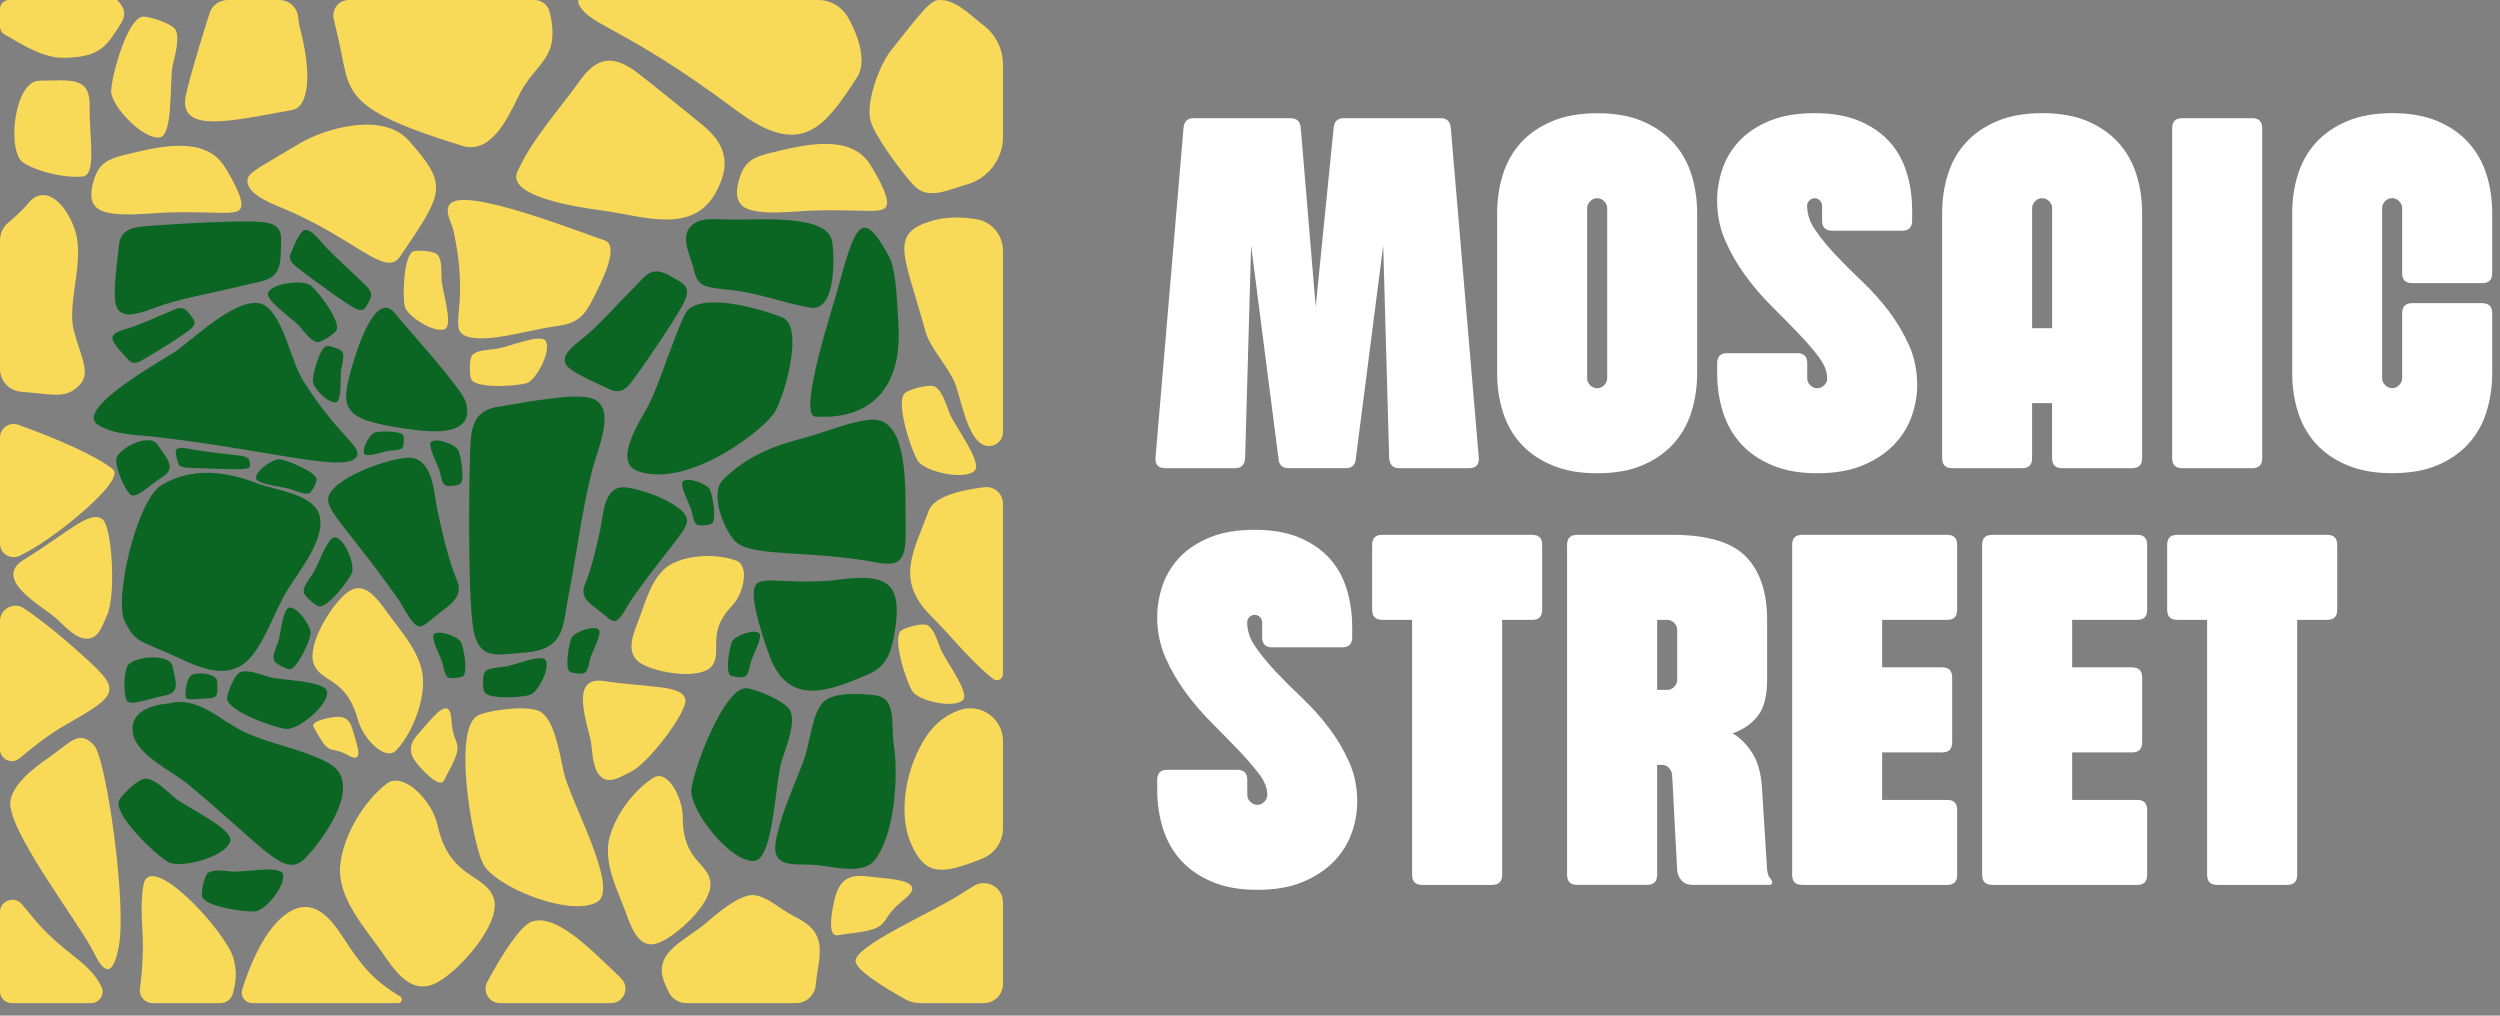
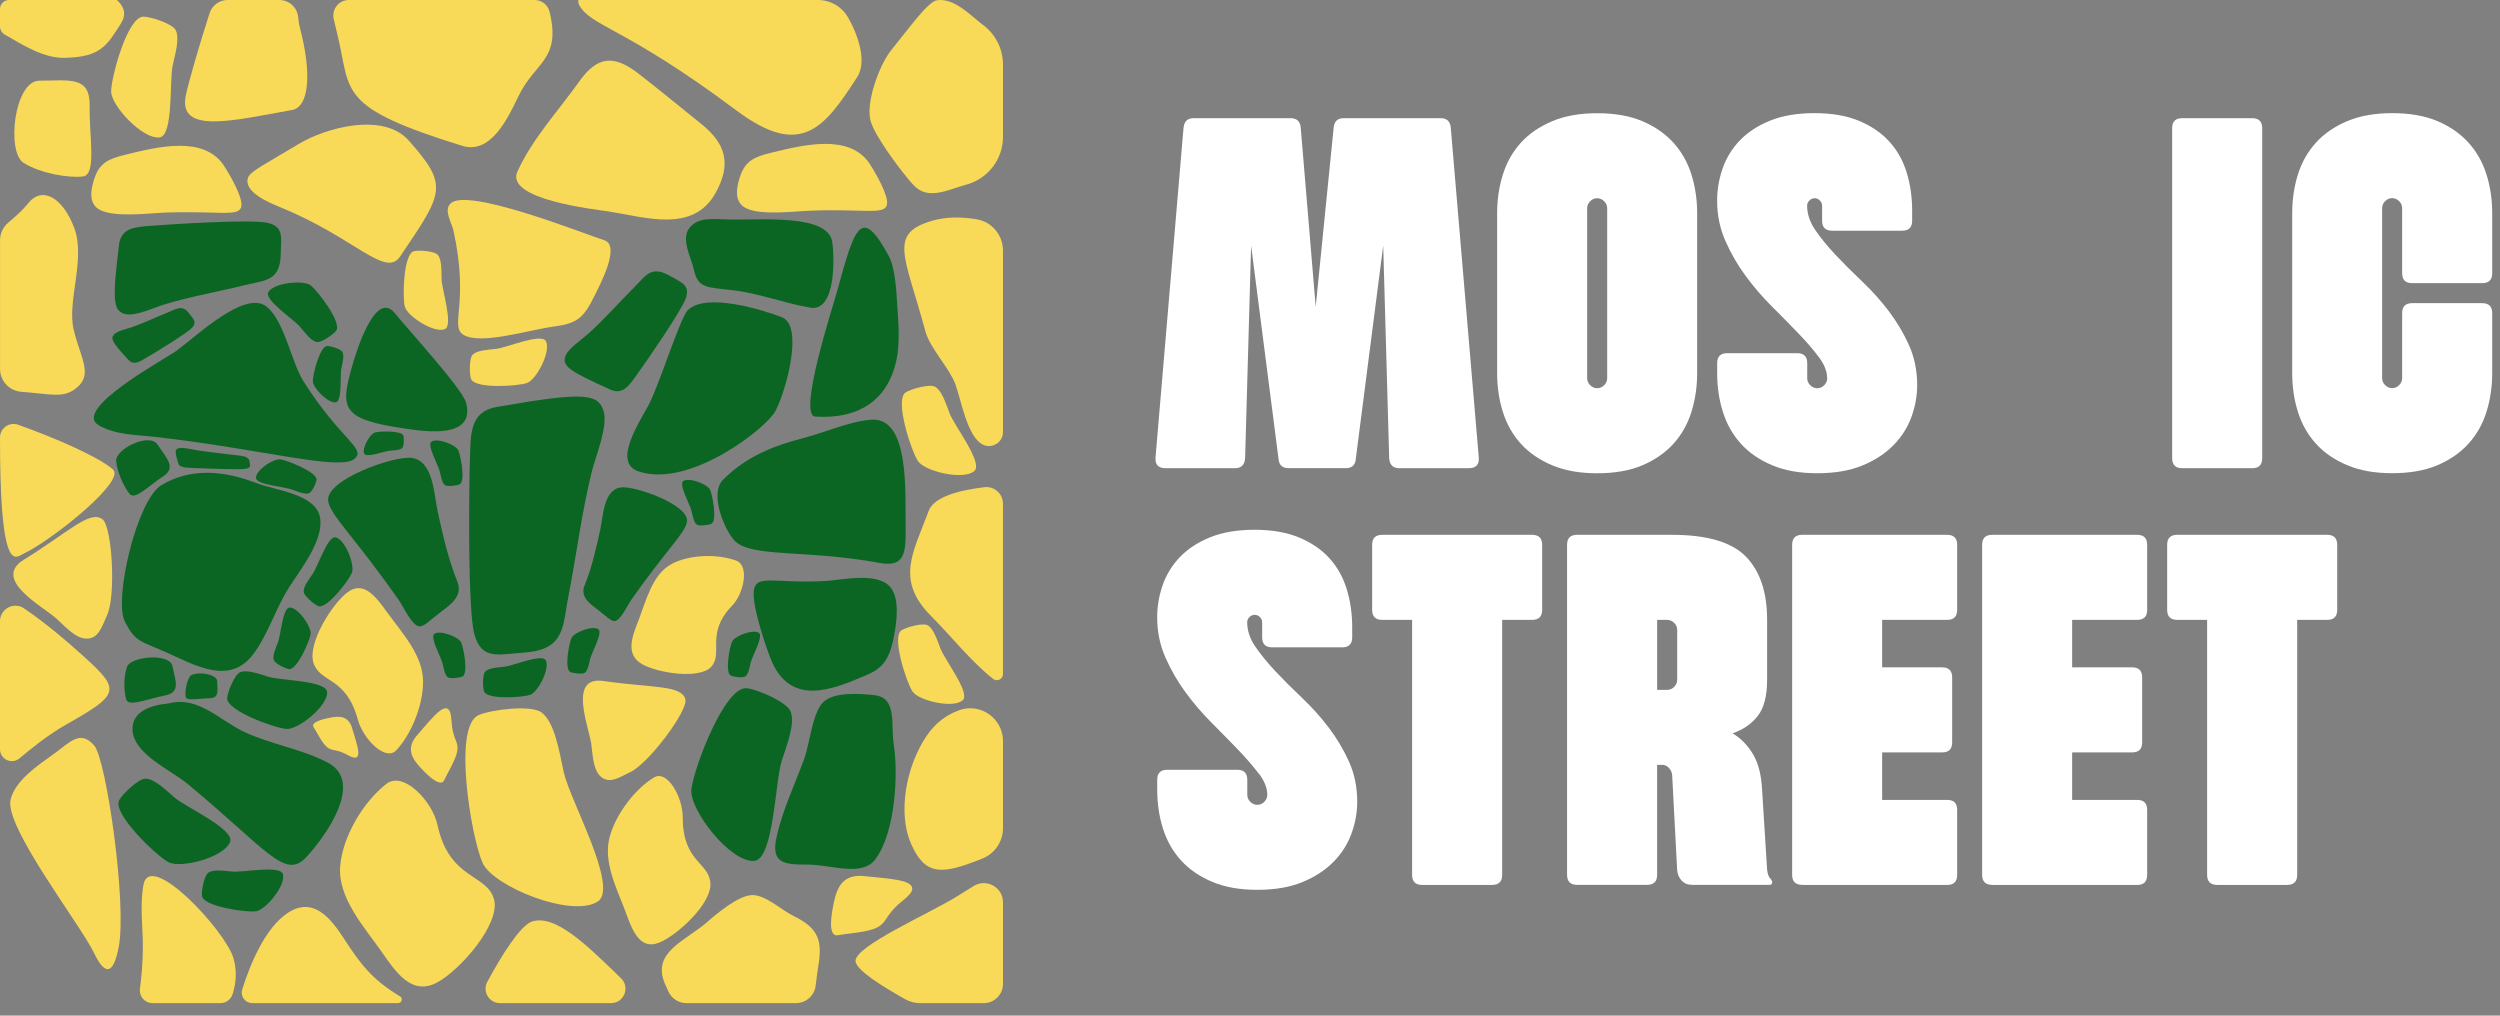
<svg xmlns="http://www.w3.org/2000/svg" width="128" height="52" viewBox="0 0 128 52" fill="none">
  <rect x="0" y="0" width="128" height="52" fill="#808080" stroke="none" />
  <g clip-path="url(#clip0_1416_20008)">
    <path d="M44.833 43.974C45.87 42.562 45.983 39.548 45.766 38.174C45.595 37.086 45.953 35.73 44.782 35.594C44.077 35.513 42.696 35.404 42.142 35.956C41.594 36.502 41.449 38.1 41.185 38.825C40.707 40.139 40.074 41.458 39.765 42.828C39.46 44.175 40.1 44.274 41.303 44.267C42.564 44.26 44.135 44.928 44.835 43.976L44.833 43.974Z" fill="#0B6623" />
    <path d="M25.429 20.836C24.036 21.083 24.098 22.247 24.059 23.555C24.01 25.114 23.946 31.191 24.283 32.454C24.646 33.822 25.516 33.501 26.81 33.415C28.972 33.274 28.803 32.038 29.106 30.507C29.526 28.375 29.778 26.232 30.307 24.121C30.496 23.361 31.168 21.762 30.889 20.995C30.586 20.164 29.898 20.049 25.431 20.838L25.429 20.836Z" fill="#0B6623" />
    <path d="M31.235 19.943C31.905 20.244 32.219 19.724 32.616 19.172C33.092 18.516 34.887 15.918 35.111 15.278C35.353 14.582 34.884 14.469 34.304 14.127C33.332 13.559 33.046 14.139 32.471 14.712C31.669 15.506 30.937 16.356 30.094 17.109C29.791 17.382 29.036 17.874 28.934 18.285C28.823 18.731 29.084 18.98 31.237 19.941L31.235 19.943Z" fill="#0B6623" />
    <path d="M6.585 18.434C6.853 18.721 7.151 18.515 7.5 18.312C7.918 18.069 9.523 17.09 9.808 16.806C10.115 16.496 9.902 16.346 9.692 16.058C9.339 15.575 9.041 15.815 8.593 15.995C7.971 16.245 7.371 16.536 6.738 16.757C6.509 16.838 5.992 16.94 5.832 17.131C5.659 17.339 5.728 17.52 6.585 18.436V18.434Z" fill="#0B6623" />
-     <path d="M14.876 12.992C14.723 13.357 15.086 13.597 15.471 13.893C15.933 14.246 17.756 15.593 18.19 15.794C18.661 16.013 18.705 15.748 18.89 15.441C19.197 14.928 18.8 14.695 18.386 14.29C17.811 13.729 17.208 13.203 16.656 12.623C16.458 12.412 16.086 11.914 15.809 11.807C15.508 11.692 15.363 11.821 14.876 12.992Z" fill="#0B6623" />
    <path d="M9.128 23.736C9.193 23.942 9.533 23.944 9.909 23.963C10.362 23.983 12.124 24.05 12.491 24.013C12.889 23.974 12.801 23.843 12.782 23.653C12.752 23.337 12.392 23.348 11.951 23.29C11.334 23.21 10.715 23.152 10.105 23.055C9.886 23.02 9.426 22.907 9.202 22.939C8.96 22.976 8.923 23.076 9.131 23.734L9.128 23.736Z" fill="#0B6623" />
    <path d="M6.091 12.534C6.206 11.623 6.971 11.623 7.825 11.554C8.844 11.471 12.821 11.226 13.66 11.402C14.568 11.591 14.385 12.166 14.373 13.009C14.353 14.416 13.54 14.349 12.546 14.596C11.165 14.94 9.77 15.176 8.405 15.589C7.913 15.739 6.89 16.227 6.379 16.072C5.825 15.903 5.726 15.46 6.095 12.536L6.091 12.534Z" fill="#0B6623" />
    <path d="M6.395 31.837C6.987 32.952 7.093 32.737 8.999 33.622C10.37 34.259 11.886 34.934 12.967 33.493C13.727 32.481 14.112 31.162 14.794 30.083C15.369 29.173 16.584 27.679 16.387 26.506C16.184 25.291 14.129 25.117 13.156 24.743C11.537 24.12 9.828 23.909 8.273 24.833C7.003 25.586 5.806 30.721 6.398 31.837H6.395Z" fill="#0B6623" />
    <path d="M37.03 24.548C36.277 25.306 37.141 27.216 37.635 27.708C38.488 28.553 41.37 28.138 45.001 28.817C46.29 29.057 46.394 28.396 46.369 26.962C46.339 25.262 46.586 21.354 44.62 21.488C43.516 21.562 42.216 22.151 41.121 22.432C39.652 22.811 38.22 23.356 37.032 24.553L37.03 24.548Z" fill="#0B6623" />
    <path d="M44.288 34.6C45.105 34.258 45.507 33.88 45.75 32.685C45.921 31.84 46.085 30.588 45.551 30.022C44.856 29.283 43.091 29.697 42.306 29.743C39.689 29.9 38.728 29.364 38.599 30.226C38.488 30.971 39.176 33.004 39.44 33.683C40.433 36.261 42.673 35.275 44.288 34.598V34.6Z" fill="#0B6623" />
    <path d="M8.657 36.012C7.733 36.098 6.731 36.417 6.786 37.394C6.856 38.62 8.754 39.428 9.616 40.145C13.693 43.526 14.586 45.06 15.677 43.891C16.668 42.828 18.647 40.061 16.815 39.066C15.538 38.371 13.889 38.114 12.545 37.493C11.26 36.899 10.145 35.615 8.657 36.012Z" fill="#0B6623" />
    <path d="M41.742 21.328C43.192 21.427 44.918 21.06 45.668 19.196C46.112 18.101 46.031 16.985 45.95 15.793C45.895 14.994 45.862 13.756 45.49 13.079C44.072 10.483 43.76 11.643 42.839 14.985C42.652 15.669 40.827 21.265 41.739 21.328H41.742Z" fill="#0B6623" />
    <path d="M33.215 20.724C32.741 21.616 31.353 23.674 32.679 24.131C35.284 25.029 39.241 21.927 39.707 21.036C40.262 19.976 41.156 16.675 40.035 16.243C39.075 15.871 36.157 14.959 35.215 15.878C34.831 16.252 33.753 19.708 33.215 20.722V20.724Z" fill="#0B6623" />
    <path d="M41.478 15.752C42.869 15.987 42.707 12.948 42.608 12.366C42.363 10.959 39.012 11.268 37.416 11.241C36.545 11.227 35.718 11.074 35.27 11.71C34.866 12.28 35.406 13.248 35.522 13.791C35.725 14.747 36.15 14.705 37.48 14.855C38.896 15.017 40.097 15.516 41.478 15.749V15.752Z" fill="#0B6623" />
    <path d="M5.058 21.776C5.929 22.28 6.984 22.259 7.952 22.37C13.507 23.003 17.404 24.13 18.157 23.488C18.767 22.968 17.431 22.513 15.54 19.524C14.898 18.508 14.546 16.346 13.609 15.671C12.493 14.87 10.024 17.237 9.07 17.935C8.46 18.381 3.654 20.963 5.06 21.776H5.058Z" fill="#0B6623" />
    <path d="M23.414 29.767C22.945 28.614 22.677 27.401 22.41 26.189C22.218 25.325 22.199 23.604 21.084 23.443C20.201 23.316 16.654 24.556 16.801 25.648C16.901 26.378 18.118 27.441 20.432 30.744C20.619 31.012 21.093 32.03 21.458 32.07C21.716 32.097 22.021 31.746 22.564 31.335C23.061 30.961 23.719 30.52 23.414 29.767Z" fill="#0B6623" />
    <path d="M20.225 16.041C19.201 14.784 18.22 18.078 18.019 18.785C17.407 20.933 17.501 21.473 20.726 21.942C21.786 22.097 24.345 22.485 23.865 20.623C23.685 19.926 20.987 16.981 20.222 16.041H20.225Z" fill="#0B6623" />
    <path d="M40.028 38.944C40.328 38.034 40.714 37.027 40.479 36.426C40.287 35.937 38.762 35.287 38.233 35.237C37.099 35.123 35.508 39.362 35.399 40.424C35.293 41.464 37.377 44.15 38.605 44.081C39.619 44.023 39.684 39.995 40.028 38.946V38.944Z" fill="#0B6623" />
    <path d="M13.759 34.655C13.23 34.491 12.642 34.276 12.297 34.417C12.016 34.532 11.655 35.422 11.63 35.729C11.574 36.387 14.043 37.269 14.66 37.322C15.263 37.373 16.799 36.142 16.748 35.431C16.707 34.844 14.371 34.844 13.759 34.655Z" fill="#0B6623" />
    <path d="M16.023 29.364C15.799 29.688 15.526 30.037 15.549 30.3C15.568 30.515 16.09 30.949 16.291 31.032C16.723 31.21 17.85 29.734 18.016 29.328C18.18 28.93 17.679 27.63 17.187 27.512C16.78 27.415 16.281 28.99 16.02 29.362L16.023 29.364Z" fill="#0B6623" />
    <path d="M8.925 40.826C8.431 40.394 7.9 39.879 7.458 39.867C7.098 39.856 6.28 40.643 6.107 40.962C5.733 41.646 7.976 43.787 8.618 44.14C9.246 44.487 11.496 43.893 11.782 43.101C12.018 42.445 9.496 41.325 8.927 40.826H8.925Z" fill="#0B6623" />
    <path d="M15.363 16.736C15.64 17.068 15.931 17.456 16.217 17.512C16.45 17.556 17.062 17.128 17.21 16.939C17.524 16.532 16.286 14.909 15.905 14.611C15.533 14.322 14.007 14.474 13.739 14.959C13.517 15.361 15.044 16.352 15.363 16.733V16.736Z" fill="#0B6623" />
    <path d="M25.837 34.135C25.456 34.174 25.026 34.199 24.846 34.384C24.698 34.534 24.715 35.197 24.782 35.398C24.927 35.83 26.733 35.715 27.138 35.578C27.535 35.447 28.17 34.246 27.944 33.809C27.757 33.449 26.276 34.086 25.837 34.135Z" fill="#0B6623" />
    <path d="M11.907 44.626C11.445 44.58 10.928 44.504 10.667 44.679C10.455 44.822 10.309 45.612 10.341 45.866C10.408 46.416 12.582 46.721 13.095 46.659C13.598 46.599 14.649 45.331 14.485 44.755C14.351 44.282 12.439 44.677 11.905 44.624L11.907 44.626Z" fill="#0B6623" />
    <path d="M22.513 24.13C22.576 24.407 22.631 24.721 22.781 24.836C22.904 24.931 23.389 24.864 23.532 24.797C23.837 24.654 23.596 23.337 23.463 23.051C23.331 22.771 22.395 22.407 22.093 22.61C21.843 22.778 22.439 23.811 22.511 24.13H22.513Z" fill="#0B6623" />
    <path d="M35.404 26.149C35.466 26.426 35.522 26.74 35.672 26.856C35.794 26.951 36.279 26.884 36.422 26.817C36.727 26.674 36.487 25.357 36.353 25.07C36.221 24.791 35.286 24.426 34.983 24.629C34.734 24.798 35.33 25.83 35.402 26.149H35.404Z" fill="#0B6623" />
    <path d="M22.661 33.969C22.723 34.247 22.779 34.561 22.929 34.676C23.051 34.771 23.536 34.704 23.679 34.637C23.984 34.494 23.744 33.177 23.61 32.891C23.478 32.611 22.543 32.246 22.24 32.45C21.991 32.618 22.587 33.651 22.658 33.969H22.661Z" fill="#0B6623" />
    <path d="M19.968 23.075C20.206 23.059 20.474 23.052 20.591 22.941C20.686 22.851 20.691 22.438 20.654 22.31C20.573 22.038 19.446 22.073 19.189 22.146C18.94 22.22 18.517 22.955 18.649 23.23C18.757 23.458 19.693 23.091 19.968 23.073V23.075Z" fill="#0B6623" />
    <path d="M14.226 32.907C14.101 33.226 13.944 33.577 14.018 33.794C14.076 33.972 14.607 34.233 14.794 34.261C15.196 34.323 15.845 32.845 15.903 32.468C15.96 32.101 15.272 31.103 14.833 31.105C14.471 31.105 14.371 32.54 14.228 32.907H14.226Z" fill="#0B6623" />
    <path d="M17.478 18.863C17.542 18.553 17.633 18.209 17.533 18.022C17.452 17.87 16.93 17.713 16.755 17.715C16.378 17.72 16.013 19.165 16.016 19.517C16.018 19.861 16.799 20.664 17.198 20.598C17.529 20.542 17.401 19.221 17.478 18.863Z" fill="#0B6623" />
    <path d="M14.921 25.058C15.243 25.175 15.601 25.323 15.809 25.259C15.979 25.208 16.194 24.725 16.208 24.554C16.238 24.187 14.739 23.577 14.365 23.519C14 23.462 13.074 24.081 13.108 24.483C13.136 24.813 14.552 24.921 14.921 25.058Z" fill="#0B6623" />
    <path d="M29.932 29.971C30.304 29.056 30.517 28.093 30.729 27.135C30.881 26.449 30.895 25.084 31.78 24.956C32.48 24.855 35.293 25.841 35.175 26.705C35.097 27.282 34.131 28.128 32.295 30.747C32.147 30.96 31.771 31.768 31.482 31.798C31.276 31.821 31.036 31.542 30.604 31.216C30.212 30.918 29.687 30.569 29.93 29.971H29.932Z" fill="#0B6623" />
    <path d="M30.214 33.735C30.152 34.012 30.096 34.326 29.946 34.442C29.824 34.537 29.339 34.47 29.196 34.403C28.891 34.259 29.131 32.943 29.265 32.656C29.397 32.377 30.332 32.012 30.635 32.215C30.884 32.384 30.288 33.416 30.216 33.735H30.214Z" fill="#0B6623" />
    <path d="M38.435 33.923C38.373 34.2 38.317 34.514 38.167 34.629C38.045 34.724 37.559 34.657 37.416 34.59C37.111 34.447 37.352 33.13 37.486 32.844C37.617 32.564 38.553 32.2 38.855 32.403C39.105 32.571 38.509 33.604 38.437 33.923H38.435Z" fill="#0B6623" />
    <path d="M8.83 34.108C8.999 34.919 9.253 35.459 8.424 35.614C7.592 35.771 6.594 36.201 6.47 35.826C6.345 35.452 6.312 34.676 6.504 34.14C6.696 33.604 8.689 33.417 8.83 34.106V34.108Z" fill="#0B6623" />
    <path d="M11.12 34.884C11.133 35.394 11.231 35.748 10.711 35.752C10.191 35.757 9.54 35.912 9.505 35.672C9.468 35.431 9.533 34.958 9.706 34.655C9.879 34.353 11.106 34.452 11.12 34.884Z" fill="#0B6623" />
    <path d="M8.063 22.758C8.567 23.506 9.033 23.954 8.338 24.4C7.645 24.846 6.918 25.622 6.64 25.294C6.366 24.966 6.001 24.204 5.947 23.605C5.894 23.007 7.634 22.123 8.063 22.76V22.758Z" fill="#0B6623" />
    <path d="M27.373 0H17.859C17.351 0 16.977 0.469 17.085 0.965C17.154 1.277 17.238 1.605 17.319 1.959C17.968 4.735 17.312 5.504 23.661 7.465C25.096 7.909 25.957 6.16 26.546 4.924C27.389 3.164 28.738 3.079 28.14 0.607C28.054 0.252 27.736 0 27.368 0L27.373 0Z" fill="#F9DA58" />
    <path d="M49.008 45.889C47.574 46.782 43.705 48.466 43.805 49.228C43.862 49.667 45.07 50.446 46.348 51.162C46.581 51.293 46.844 51.36 47.11 51.36H50.369C50.912 51.36 51.353 50.919 51.353 50.376V46.2C51.353 45.429 50.505 44.958 49.852 45.364C49.551 45.549 49.267 45.727 49.008 45.889Z" fill="#F9DA58" />
    <path d="M20.474 51.01C19.051 50.149 18.471 49.384 17.589 48.026C16.917 46.991 16.03 45.899 14.746 46.733C13.575 47.495 12.801 49.384 12.399 50.669C12.399 50.671 12.399 50.673 12.399 50.675C12.295 51.015 12.558 51.359 12.914 51.359H20.384C20.573 51.359 20.642 51.11 20.481 51.01H20.476H20.474Z" fill="#F9DA58" />
    <path d="M44.53 8.387C43.486 6.821 41.137 7.419 39.442 7.83C38.585 8.038 38.162 8.269 37.906 8.995C37.726 9.507 37.555 10.27 38.114 10.614C38.844 11.064 40.696 10.812 41.518 10.785C44.265 10.688 45.274 11.013 45.408 10.491C45.526 10.036 44.8 8.803 44.526 8.387H44.53Z" fill="#F9DA58" />
    <path d="M11.47 8.486C10.426 6.918 8.077 7.516 6.382 7.93C5.525 8.138 5.102 8.369 4.848 9.094C4.668 9.607 4.497 10.371 5.056 10.713C5.786 11.163 7.638 10.912 8.461 10.884C11.207 10.789 12.216 11.115 12.35 10.591C12.468 10.138 11.743 8.902 11.468 8.489L11.47 8.486Z" fill="#F9DA58" />
    <path d="M31.496 49.794C30.029 48.39 28.424 46.796 27.234 47.184C26.65 47.376 25.687 48.898 24.95 50.27C24.684 50.764 25.042 51.36 25.601 51.36H31.283C31.946 51.36 32.272 50.559 31.801 50.092C31.699 49.991 31.595 49.891 31.493 49.794H31.496Z" fill="#F9DA58" />
    <path d="M20.917 7.185C19.626 5.74 16.697 6.525 15.284 7.377C13.586 8.4 12.796 8.777 12.694 9.112C12.468 9.844 13.815 10.389 14.334 10.602C18.185 12.175 19.73 14.249 20.483 13.135C22.703 9.851 23 9.521 20.917 7.185Z" fill="#F9DA58" />
    <path d="M4.834 38.187C4.111 37.332 3.591 38.002 2.746 38.607C1.979 39.159 0.78 39.947 0.542 40.938C0.212 42.321 4.106 47.317 4.815 48.795C5.467 50.154 5.85 49.689 6.081 48.472C6.504 46.227 5.434 38.901 4.836 38.189L4.834 38.187Z" fill="#F9DA58" />
    <path d="M25.292 46.045C24.934 44.726 23.007 45.057 22.402 42.248C22.137 41.012 20.654 39.465 19.792 40.128C18.653 41.003 17.563 42.756 17.42 44.315C17.265 45.958 18.672 47.487 19.554 48.75C20.242 49.736 21.065 51.002 22.37 50.309C23.552 49.681 25.636 47.306 25.294 46.045H25.292Z" fill="#F9DA58" />
    <path d="M34.956 41.839C34.956 40.818 34.17 39.391 33.477 39.809C32.563 40.363 31.551 41.62 31.216 42.849C30.865 44.14 31.602 45.542 32.02 46.664C32.343 47.54 32.72 48.658 33.722 48.274C34.63 47.926 36.42 46.3 36.374 45.246C36.328 44.147 34.953 44.163 34.956 41.842V41.839Z" fill="#F9DA58" />
    <path d="M37.684 28.7C36.748 28.36 35.333 28.376 34.39 28.873C33.397 29.397 33.067 30.79 32.686 31.776C32.388 32.545 31.983 33.499 32.877 34.005C33.688 34.465 35.838 34.8 36.425 34.128C37.039 33.425 36.113 32.423 37.478 31.019C38.079 30.402 38.393 28.956 37.684 28.7Z" fill="#F9DA58" />
    <path d="M19.869 31.418C19.323 30.661 18.663 29.681 17.801 30.319C17.018 30.896 15.725 32.941 16.051 33.943C16.39 34.989 17.711 34.611 18.323 36.849C18.594 37.835 19.732 39.001 20.289 38.415C21.023 37.639 21.666 36.158 21.661 34.885C21.656 33.546 20.573 32.391 19.873 31.418H19.869Z" fill="#F9DA58" />
    <path d="M11.951 49.056C11.567 47.691 7.678 43.485 7.345 45.305C7.149 46.367 7.324 47.573 7.315 48.509C7.308 49.377 7.239 50.063 7.165 50.624C7.114 51.015 7.417 51.359 7.811 51.359H11.285C11.563 51.359 11.814 51.183 11.902 50.92C12.091 50.343 12.142 49.73 11.953 49.056H11.951Z" fill="#F9DA58" />
    <path d="M30.944 12.302C29.966 11.997 23.938 9.574 23.07 10.415C22.702 10.77 23.13 11.401 23.22 11.819C24.03 15.524 23.03 16.665 23.702 17.125C24.545 17.697 27.105 16.882 28.407 16.711C29.523 16.566 29.886 16.265 30.396 15.23C30.68 14.655 31.807 12.574 30.941 12.302H30.944Z" fill="#F9DA58" />
    <path d="M46.348 45.154C45.916 44.993 44.75 44.914 44.265 44.859C43.177 44.734 42.863 45.404 42.694 46.203C42.643 46.448 42.297 47.991 42.898 47.882C43.443 47.783 44.385 47.741 44.884 47.499C45.441 47.229 45.293 46.875 46.154 46.168C46.57 45.829 47.062 45.425 46.346 45.154H46.348Z" fill="#F9DA58" />
    <path d="M23.123 36.982C23.091 36.548 23.052 36.031 22.539 36.382C22.229 36.592 21.631 37.331 21.368 37.629C20.776 38.294 21.075 38.816 21.527 39.301C21.666 39.451 22.532 40.401 22.74 39.95C22.929 39.541 23.34 38.895 23.412 38.449C23.493 37.952 23.188 37.885 23.121 36.982H23.123Z" fill="#F9DA58" />
    <path d="M18.032 37.293C17.852 36.667 17.411 36.649 16.935 36.739C16.789 36.766 15.863 36.93 16.059 37.235C16.237 37.513 16.477 38.018 16.725 38.238C17 38.483 17.161 38.319 17.746 38.63C18.027 38.781 18.362 38.958 18.346 38.503C18.337 38.231 18.113 37.572 18.032 37.293Z" fill="#F9DA58" />
    <path d="M50.279 1.239C49.681 0.779 48.847 -0.117 47.979 0.013C47.524 0.08 46.676 1.274 45.644 2.551C44.999 3.348 44.309 5.297 44.579 6.207C44.812 6.99 45.967 8.517 46.464 9.122C46.956 9.721 47.32 10.162 48.695 9.697C48.986 9.6 49.265 9.515 49.533 9.436C50.612 9.12 51.353 8.129 51.353 7.004V3.311C51.353 2.516 50.981 1.77 50.349 1.29C50.325 1.274 50.302 1.255 50.282 1.239H50.279Z" fill="#F9DA58" />
    <path d="M15.353 1.409C15.309 1.245 15.286 1.079 15.273 0.91C15.236 0.4 14.818 0 14.305 0H11.655C11.233 0 10.861 0.273 10.732 0.672C10.193 2.337 9.658 4.206 9.517 4.867C9.087 6.906 11.947 6.165 14.949 5.634C15.804 5.483 15.993 3.846 15.353 1.409Z" fill="#F9DA58" />
    <path d="M40.603 46.884C40.014 46.597 39.206 45.824 38.522 45.828C37.834 45.833 36.725 46.752 36.242 47.179C35.12 48.173 33.339 48.731 34.046 50.374C34.104 50.508 34.164 50.644 34.228 50.778C34.395 51.134 34.753 51.36 35.145 51.36H40.754C41.266 51.36 41.698 50.977 41.761 50.468C41.809 50.069 41.853 49.748 41.885 49.547C42.112 48.205 41.966 47.54 40.601 46.884H40.603Z" fill="#F9DA58" />
    <path d="M35.907 6.349C34.84 5.492 33.771 4.605 32.688 3.767C31.447 2.806 30.595 2.855 29.666 4.16C28.597 5.663 27.262 7.095 26.493 8.781C25.841 10.209 30.426 10.715 31.14 10.823C33.032 11.114 35.483 11.955 36.635 9.883C37.444 8.43 37.196 7.382 35.907 6.347V6.349Z" fill="#F9DA58" />
    <path d="M43.425 0.903C43.114 0.344 42.52 0 41.88 0H29.613C29.613 0 29.597 0.157 29.643 0.24C30.267 1.386 31.89 1.31 37.713 5.661C41.026 8.137 42.213 6.541 43.892 3.94C44.359 3.218 44.021 1.966 43.428 0.901L43.425 0.903Z" fill="#F9DA58" />
    <path d="M47.761 11.293C45.445 11.954 46.331 13.072 47.38 16.961C47.618 17.839 48.6 18.823 48.916 19.675C49.198 20.426 49.526 22.419 50.353 22.779C50.826 22.983 51.353 22.634 51.353 22.119V12.831C51.353 12.048 50.796 11.367 50.025 11.231C49.239 11.094 48.445 11.099 47.761 11.293Z" fill="#F9DA58" />
    <path d="M47.44 37.682C46.396 39.222 45.95 41.608 46.643 43.193C47.373 44.865 48.23 44.789 50.304 43.955C50.937 43.701 51.353 43.084 51.353 42.4V37.943C51.353 36.774 50.184 35.959 49.089 36.37C48.463 36.605 47.904 36.996 47.442 37.679L47.44 37.682Z" fill="#F9DA58" />
    <path d="M47.547 26.165C46.748 28.302 45.835 29.702 47.676 31.545C48.683 32.552 49.729 33.882 50.843 34.755L50.847 34.76C51.053 34.919 51.351 34.774 51.351 34.513V25.789C51.351 25.281 50.91 24.884 50.406 24.944C48.999 25.112 47.805 25.468 47.544 26.165H47.547Z" fill="#F9DA58" />
    <path d="M28.87 39.56C28.614 38.361 28.39 36.999 27.741 36.486C27.212 36.068 25.11 36.336 24.493 36.62C23.165 37.227 24.142 42.937 24.71 44.182C25.265 45.401 29.3 47.023 30.612 46.154C31.697 45.436 29.166 40.941 28.872 39.56H28.87Z" fill="#F9DA58" />
    <path d="M27.951 17.47C27.722 17.031 25.93 17.807 25.399 17.862C24.937 17.911 24.415 17.941 24.195 18.165C24.017 18.348 24.034 19.151 24.117 19.394C24.292 19.918 26.482 19.777 26.974 19.613C27.457 19.452 28.226 17.999 27.951 17.468V17.47Z" fill="#F9DA58" />
    <path d="M22.608 14.272C22.601 13.807 22.617 13.283 22.411 13.047C22.245 12.853 21.444 12.798 21.194 12.86C20.658 12.99 20.603 15.184 20.723 15.688C20.841 16.182 22.222 17.078 22.774 16.852C23.229 16.665 22.614 14.81 22.608 14.274V14.272Z" fill="#F9DA58" />
    <path d="M8.992 1.54C8.826 1.21 7.715 0.854 7.341 0.852C6.537 0.845 5.696 3.924 5.691 4.677C5.684 5.413 7.322 7.162 8.179 7.033C8.888 6.929 8.669 4.097 8.844 3.337C8.994 2.681 9.2 1.949 8.994 1.54H8.992Z" fill="#F9DA58" />
    <path d="M48.618 21.158C48.415 20.617 48.214 19.996 47.877 19.802C47.6 19.643 46.639 19.915 46.369 20.093C45.793 20.47 46.648 23.066 46.999 23.606C47.343 24.135 49.339 24.611 49.891 24.112C50.346 23.701 48.852 21.782 48.616 21.158H48.618Z" fill="#F9DA58" />
    <path d="M48.157 33.221C47.974 32.738 47.796 32.186 47.496 32.015C47.251 31.874 46.394 32.117 46.156 32.271C45.644 32.606 46.404 34.918 46.718 35.401C47.025 35.872 48.801 36.295 49.293 35.852C49.697 35.487 48.367 33.777 48.159 33.221H48.157Z" fill="#F9DA58" />
    <path d="M35.092 35.816C34.916 35.061 33.373 35.229 30.895 34.867C29.082 34.601 30.137 37.174 30.271 38.075C30.341 38.537 30.348 39.387 30.747 39.752C31.218 40.182 31.77 39.761 32.256 39.539C33.207 39.108 35.228 36.382 35.092 35.814V35.816Z" fill="#F9DA58" />
    <path d="M5.247 26.586C4.596 26.094 3.467 27.275 1.219 28.658C-0.423 29.668 2.169 31.03 2.885 31.668C3.254 31.996 3.834 32.675 4.402 32.698C5.072 32.728 5.234 32.014 5.476 31.511C5.952 30.518 5.739 26.951 5.247 26.586Z" fill="#F9DA58" />
    <path d="M4.331 33.648C3.407 32.809 2.294 31.869 1.231 31.149C0.709 30.793 0 31.172 0 31.805V38.362C0 38.873 0.594 39.157 0.989 38.833C1.594 38.341 2.358 37.678 3.462 37.053C6.119 35.551 6.176 35.32 4.329 33.648H4.331Z" fill="#F9DA58" />
-     <path d="M5.786 24.04C5.026 23.37 2.756 22.397 0.931 21.748C0.478 21.587 0 21.921 0 22.404V27.832C0 28.352 0.545 28.684 1.009 28.453C1.143 28.386 1.287 28.31 1.444 28.227C2.943 27.419 6.428 24.608 5.786 24.042V24.04Z" fill="#F9DA58" />
+     <path d="M5.786 24.04C5.026 23.37 2.756 22.397 0.931 21.748C0.478 21.587 0 21.921 0 22.404C0 28.352 0.545 28.684 1.009 28.453C1.143 28.386 1.287 28.31 1.444 28.227C2.943 27.419 6.428 24.608 5.786 24.042V24.04Z" fill="#F9DA58" />
    <path d="M3.771 16.878C3.425 15.432 4.386 13.275 3.811 11.7C3.233 10.122 2.157 9.487 1.427 10.429C1.219 10.695 0.857 11.034 0.415 11.406C0.154 11.628 0.002 11.956 0.002 12.298V18.892C0.002 19.504 0.475 20.012 1.085 20.059C2.642 20.176 3.249 20.412 3.926 19.855C4.772 19.16 4.118 18.322 3.771 16.873V16.878Z" fill="#F9DA58" />
-     <path d="M5.194 50.52C4.541 49.174 3.148 48.788 1.69 46.98C1.476 46.712 1.279 46.478 1.099 46.277C0.713 45.848 0.002 46.118 0.002 46.695V50.77C0.002 51.096 0.265 51.359 0.591 51.359H4.668C5.1 51.359 5.384 50.908 5.194 50.518V50.52Z" fill="#F9DA58" />
    <path d="M5.989 0H0.46C0.206 0 0 0.206 0 0.46V1.365C0 1.529 0.088 1.679 0.229 1.762C1.303 2.388 2.277 2.982 3.31 2.961C5.155 2.922 5.465 2.347 6.197 1.194C6.481 0.744 6.368 0.353 5.989 0Z" fill="#F9DA58" />
    <path d="M4.59 5.428C4.618 3.869 3.551 4.13 2.021 4.13C0.723 4.13 0.319 7.793 1.213 8.343C2.107 8.89 3.521 9.121 4.243 9.036C4.964 8.948 4.56 6.987 4.59 5.43V5.428Z" fill="#F9DA58" />
    <path d="M60.603 6.513C60.638 6.206 60.809 6.051 61.116 6.051H66.082C66.389 6.051 66.56 6.206 66.595 6.513L67.364 15.703L68.286 6.513C68.32 6.206 68.491 6.051 68.799 6.051H73.765C74.072 6.051 74.243 6.206 74.277 6.513L75.712 23.409C75.746 23.785 75.575 23.972 75.199 23.972H71.64C71.332 23.972 71.162 23.811 71.127 23.485L70.82 12.578L69.411 23.536C69.376 23.827 69.205 23.97 68.898 23.97H65.978C65.671 23.97 65.5 23.824 65.466 23.536L64.057 12.578L63.749 23.485C63.715 23.808 63.544 23.972 63.237 23.972H59.677C59.301 23.972 59.13 23.785 59.164 23.409L60.599 6.513H60.603Z" fill="white" />
    <path d="M81.775 5.797C82.68 5.797 83.452 5.933 84.092 6.206C84.732 6.478 85.26 6.846 85.679 7.307C86.097 7.769 86.404 8.31 86.6 8.934C86.796 9.557 86.894 10.218 86.894 10.918V19.11C86.894 19.81 86.794 20.471 86.6 21.095C86.404 21.718 86.097 22.259 85.679 22.721C85.26 23.183 84.732 23.547 84.092 23.822C83.452 24.095 82.68 24.231 81.775 24.231C80.87 24.231 80.119 24.095 79.47 23.822C78.821 23.55 78.287 23.183 77.869 22.721C77.451 22.259 77.144 21.718 76.948 21.095C76.751 20.471 76.654 19.81 76.654 19.11V10.918C76.654 10.218 76.751 9.557 76.948 8.934C77.144 8.31 77.451 7.769 77.869 7.307C78.287 6.846 78.821 6.481 79.47 6.206C80.119 5.933 80.886 5.797 81.775 5.797ZM82.288 10.661C82.288 10.525 82.237 10.405 82.133 10.303C82.029 10.202 81.911 10.149 81.775 10.149C81.639 10.149 81.519 10.199 81.417 10.303C81.315 10.407 81.262 10.525 81.262 10.661V19.364C81.262 19.501 81.313 19.621 81.417 19.723C81.521 19.824 81.639 19.877 81.775 19.877C81.911 19.877 82.031 19.826 82.133 19.723C82.235 19.619 82.288 19.501 82.288 19.364V10.661Z" fill="white" />
    <path d="M93.55 19.363C93.55 19.021 93.41 18.663 93.128 18.287C92.846 17.912 92.502 17.51 92.091 17.083C91.682 16.656 91.229 16.196 90.733 15.702C90.238 15.208 89.786 14.683 89.377 14.127C88.968 13.572 88.621 12.974 88.34 12.334C88.058 11.694 87.917 11.008 87.917 10.274C87.917 9.71 88.012 9.161 88.199 8.622C88.386 8.084 88.681 7.606 89.081 7.188C89.483 6.77 89.998 6.433 90.631 6.176C91.261 5.92 92.021 5.793 92.911 5.793C93.8 5.793 94.558 5.925 95.188 6.19C95.819 6.456 96.336 6.809 96.738 7.253C97.14 7.696 97.433 8.221 97.62 8.828C97.807 9.433 97.902 10.087 97.902 10.787V11.3C97.902 11.641 97.731 11.812 97.389 11.812H93.805C93.463 11.812 93.292 11.641 93.292 11.3V10.533C93.292 10.431 93.253 10.341 93.176 10.265C93.1 10.188 93.01 10.149 92.908 10.149C92.807 10.149 92.717 10.188 92.641 10.265C92.564 10.341 92.525 10.431 92.525 10.533C92.525 10.96 92.666 11.378 92.948 11.787C93.23 12.196 93.574 12.618 93.985 13.055C94.396 13.491 94.846 13.942 95.343 14.411C95.837 14.88 96.29 15.383 96.699 15.921C97.108 16.459 97.454 17.039 97.736 17.663C98.018 18.287 98.159 18.973 98.159 19.723C98.159 20.271 98.059 20.811 97.865 21.349C97.669 21.887 97.362 22.37 96.944 22.795C96.525 23.223 95.997 23.567 95.357 23.832C94.717 24.096 93.945 24.23 93.04 24.23C92.135 24.23 91.384 24.093 90.735 23.821C90.086 23.548 89.552 23.181 89.134 22.719C88.716 22.257 88.409 21.716 88.213 21.093C88.016 20.469 87.919 19.809 87.919 19.109V18.596C87.919 18.254 88.09 18.083 88.432 18.083H92.017C92.359 18.083 92.53 18.254 92.53 18.596V19.365C92.53 19.501 92.58 19.622 92.684 19.723C92.788 19.825 92.906 19.878 93.042 19.878C93.179 19.878 93.299 19.827 93.4 19.723C93.502 19.619 93.555 19.501 93.555 19.365L93.55 19.363Z" fill="white" />
-     <path d="M99.95 23.971C99.608 23.971 99.438 23.8 99.438 23.458V10.914C99.438 10.214 99.534 9.553 99.731 8.93C99.927 8.306 100.234 7.766 100.652 7.304C101.071 6.842 101.604 6.477 102.253 6.202C102.902 5.929 103.669 5.793 104.558 5.793C105.448 5.793 106.235 5.929 106.875 6.202C107.515 6.474 108.044 6.842 108.462 7.304C108.88 7.766 109.187 8.306 109.383 8.93C109.58 9.553 109.677 10.214 109.677 10.914V23.458C109.677 23.8 109.506 23.971 109.164 23.971H105.579C105.237 23.971 105.066 23.8 105.066 23.458V20.642H104.043V23.458C104.043 23.8 103.872 23.971 103.53 23.971H99.946H99.95ZM105.071 10.66C105.071 10.523 105.02 10.403 104.916 10.302C104.812 10.2 104.695 10.147 104.558 10.147C104.422 10.147 104.302 10.198 104.2 10.302C104.099 10.406 104.045 10.523 104.045 10.66V16.804H105.069V10.66H105.071Z" fill="white" />
    <path d="M111.728 23.972C111.386 23.972 111.215 23.801 111.215 23.459V6.564C111.215 6.222 111.386 6.051 111.728 6.051H115.312C115.654 6.051 115.825 6.222 115.825 6.564V23.459C115.825 23.801 115.654 23.972 115.312 23.972H111.728Z" fill="white" />
    <path d="M122.99 19.363V16.035C122.99 15.693 123.161 15.522 123.503 15.522H127.088C127.43 15.522 127.601 15.693 127.601 16.035V19.107C127.601 19.806 127.501 20.467 127.307 21.091C127.111 21.714 126.804 22.255 126.386 22.717C125.968 23.179 125.439 23.544 124.799 23.818C124.159 24.091 123.388 24.227 122.482 24.227C121.577 24.227 120.826 24.091 120.177 23.818C119.528 23.546 118.994 23.179 118.576 22.717C118.158 22.255 117.851 21.714 117.655 21.091C117.458 20.467 117.361 19.806 117.361 19.107V10.914C117.361 10.214 117.458 9.553 117.655 8.93C117.851 8.306 118.158 7.766 118.576 7.304C118.994 6.842 119.528 6.477 120.177 6.202C120.826 5.929 121.593 5.793 122.482 5.793C123.371 5.793 124.159 5.929 124.799 6.202C125.439 6.474 125.968 6.842 126.386 7.304C126.804 7.766 127.111 8.306 127.307 8.93C127.504 9.553 127.601 10.214 127.601 10.914V13.986C127.601 14.328 127.43 14.498 127.088 14.498H123.503C123.161 14.498 122.99 14.328 122.99 13.986V10.657C122.99 10.521 122.939 10.401 122.835 10.299C122.732 10.198 122.614 10.145 122.477 10.145C122.341 10.145 122.221 10.195 122.119 10.299C122.018 10.403 121.965 10.521 121.965 10.657V19.36C121.965 19.497 122.016 19.617 122.119 19.719C122.223 19.82 122.341 19.873 122.477 19.873C122.614 19.873 122.734 19.823 122.835 19.719C122.937 19.615 122.99 19.497 122.99 19.36V19.363Z" fill="white" />
    <path d="M64.457 39.621C64.175 39.247 63.828 38.845 63.419 38.417C63.011 37.99 62.558 37.531 62.064 37.034C61.569 36.54 61.117 36.015 60.708 35.459C60.299 34.904 59.953 34.306 59.671 33.666C59.389 33.026 59.248 32.34 59.248 31.606C59.248 31.042 59.343 30.493 59.53 29.954C59.717 29.416 60.013 28.941 60.412 28.52C60.814 28.102 61.329 27.765 61.962 27.508C62.593 27.252 63.352 27.125 64.24 27.125C65.126 27.125 65.886 27.257 66.519 27.522C67.15 27.788 67.667 28.141 68.069 28.585C68.471 29.028 68.764 29.553 68.951 30.16C69.138 30.765 69.233 31.419 69.233 32.119V32.632C69.233 32.973 69.062 33.144 68.72 33.144H65.136C64.794 33.144 64.623 32.973 64.623 32.632V31.862C64.623 31.761 64.584 31.671 64.507 31.594C64.431 31.518 64.341 31.479 64.24 31.479C64.138 31.479 64.048 31.518 63.971 31.594C63.895 31.671 63.856 31.761 63.856 31.862C63.856 32.29 63.997 32.708 64.279 33.117C64.561 33.525 64.905 33.948 65.316 34.385C65.725 34.819 66.177 35.272 66.674 35.74C67.168 36.209 67.621 36.713 68.03 37.251C68.439 37.789 68.785 38.369 69.067 38.993C69.349 39.616 69.49 40.302 69.49 41.053C69.49 41.6 69.39 42.141 69.196 42.679C69 43.217 68.693 43.7 68.275 44.125C67.856 44.552 67.328 44.896 66.688 45.162C66.048 45.425 65.276 45.559 64.371 45.559C63.466 45.559 62.715 45.423 62.066 45.15C61.417 44.878 60.883 44.511 60.465 44.049C60.047 43.587 59.74 43.046 59.544 42.423C59.347 41.799 59.25 41.138 59.25 40.438V39.926C59.25 39.584 59.421 39.413 59.763 39.413H63.348C63.69 39.413 63.861 39.584 63.861 39.926V40.695C63.861 40.831 63.911 40.951 64.015 41.053C64.119 41.154 64.237 41.208 64.373 41.208C64.51 41.208 64.63 41.157 64.731 41.053C64.833 40.949 64.886 40.831 64.886 40.695C64.886 40.353 64.745 39.995 64.463 39.618L64.457 39.621Z" fill="white" />
    <path d="M70.767 31.737C70.425 31.737 70.254 31.566 70.254 31.224V27.896C70.254 27.554 70.425 27.383 70.767 27.383H78.447C78.788 27.383 78.959 27.554 78.959 27.896V31.224C78.959 31.566 78.788 31.737 78.447 31.737H76.911V44.794C76.911 45.136 76.74 45.307 76.398 45.307H72.813C72.471 45.307 72.3 45.136 72.3 44.794V31.737H70.764H70.767Z" fill="white" />
    <path d="M90.633 44.972C90.7 45.041 90.735 45.108 90.735 45.177C90.735 45.263 90.691 45.304 90.608 45.304H86.639C86.418 45.304 86.237 45.233 86.101 45.087C85.965 44.942 85.889 44.759 85.87 44.538L85.614 39.673C85.598 39.537 85.54 39.417 85.448 39.315C85.353 39.213 85.237 39.16 85.101 39.16H84.845V44.791C84.845 45.133 84.674 45.304 84.332 45.304H80.747C80.405 45.304 80.234 45.133 80.234 44.791V27.896C80.234 27.554 80.405 27.383 80.747 27.383H85.612C87.404 27.383 88.663 27.755 89.388 28.496C90.113 29.238 90.476 30.319 90.476 31.734V34.806C90.476 35.626 90.319 36.241 90.002 36.65C89.686 37.058 89.256 37.359 88.709 37.546C89.136 37.802 89.485 38.16 89.758 38.622C90.03 39.084 90.185 39.689 90.219 40.44L90.476 44.535C90.492 44.655 90.515 44.748 90.541 44.817C90.566 44.886 90.596 44.937 90.631 44.972H90.633ZM84.847 31.737V35.322H85.36C85.496 35.322 85.616 35.271 85.718 35.167C85.819 35.063 85.873 34.945 85.873 34.809V32.249C85.873 32.113 85.822 31.993 85.718 31.892C85.614 31.79 85.496 31.737 85.36 31.737H84.847Z" fill="white" />
    <path d="M92.271 45.304C91.929 45.304 91.758 45.133 91.758 44.791V27.896C91.758 27.554 91.929 27.383 92.271 27.383H99.694C100.036 27.383 100.207 27.554 100.207 27.896V31.224C100.207 31.566 100.036 31.737 99.694 31.737H96.366V34.169H99.438C99.78 34.169 99.951 34.34 99.951 34.682V38.01C99.951 38.352 99.78 38.523 99.438 38.523H96.366V40.955H99.694C100.036 40.955 100.207 41.126 100.207 41.468V44.796C100.207 45.138 100.036 45.309 99.694 45.309H92.271V45.304Z" fill="white" />
    <path d="M101.999 45.304C101.657 45.304 101.486 45.133 101.486 44.791V27.896C101.486 27.554 101.657 27.383 101.999 27.383H109.423C109.765 27.383 109.935 27.554 109.935 27.896V31.224C109.935 31.566 109.765 31.737 109.423 31.737H106.094V34.169H109.166C109.508 34.169 109.679 34.34 109.679 34.682V38.01C109.679 38.352 109.508 38.523 109.166 38.523H106.094V40.955H109.423C109.765 40.955 109.935 41.126 109.935 41.468V44.796C109.935 45.138 109.765 45.309 109.423 45.309H101.999V45.304Z" fill="white" />
    <path d="M111.472 31.737C111.13 31.737 110.959 31.566 110.959 31.224V27.896C110.959 27.554 111.13 27.383 111.472 27.383H119.152C119.494 27.383 119.665 27.554 119.665 27.896V31.224C119.665 31.566 119.494 31.737 119.152 31.737H117.616V44.794C117.616 45.136 117.445 45.307 117.103 45.307H113.518C113.176 45.307 113.005 45.136 113.005 44.794V31.737H111.469H111.472Z" fill="white" />
  </g>
  <defs>
    <clipPath id="clip0_1416_20008">
      <rect width="127.599" height="51.36" fill="white" />
    </clipPath>
  </defs>
</svg>